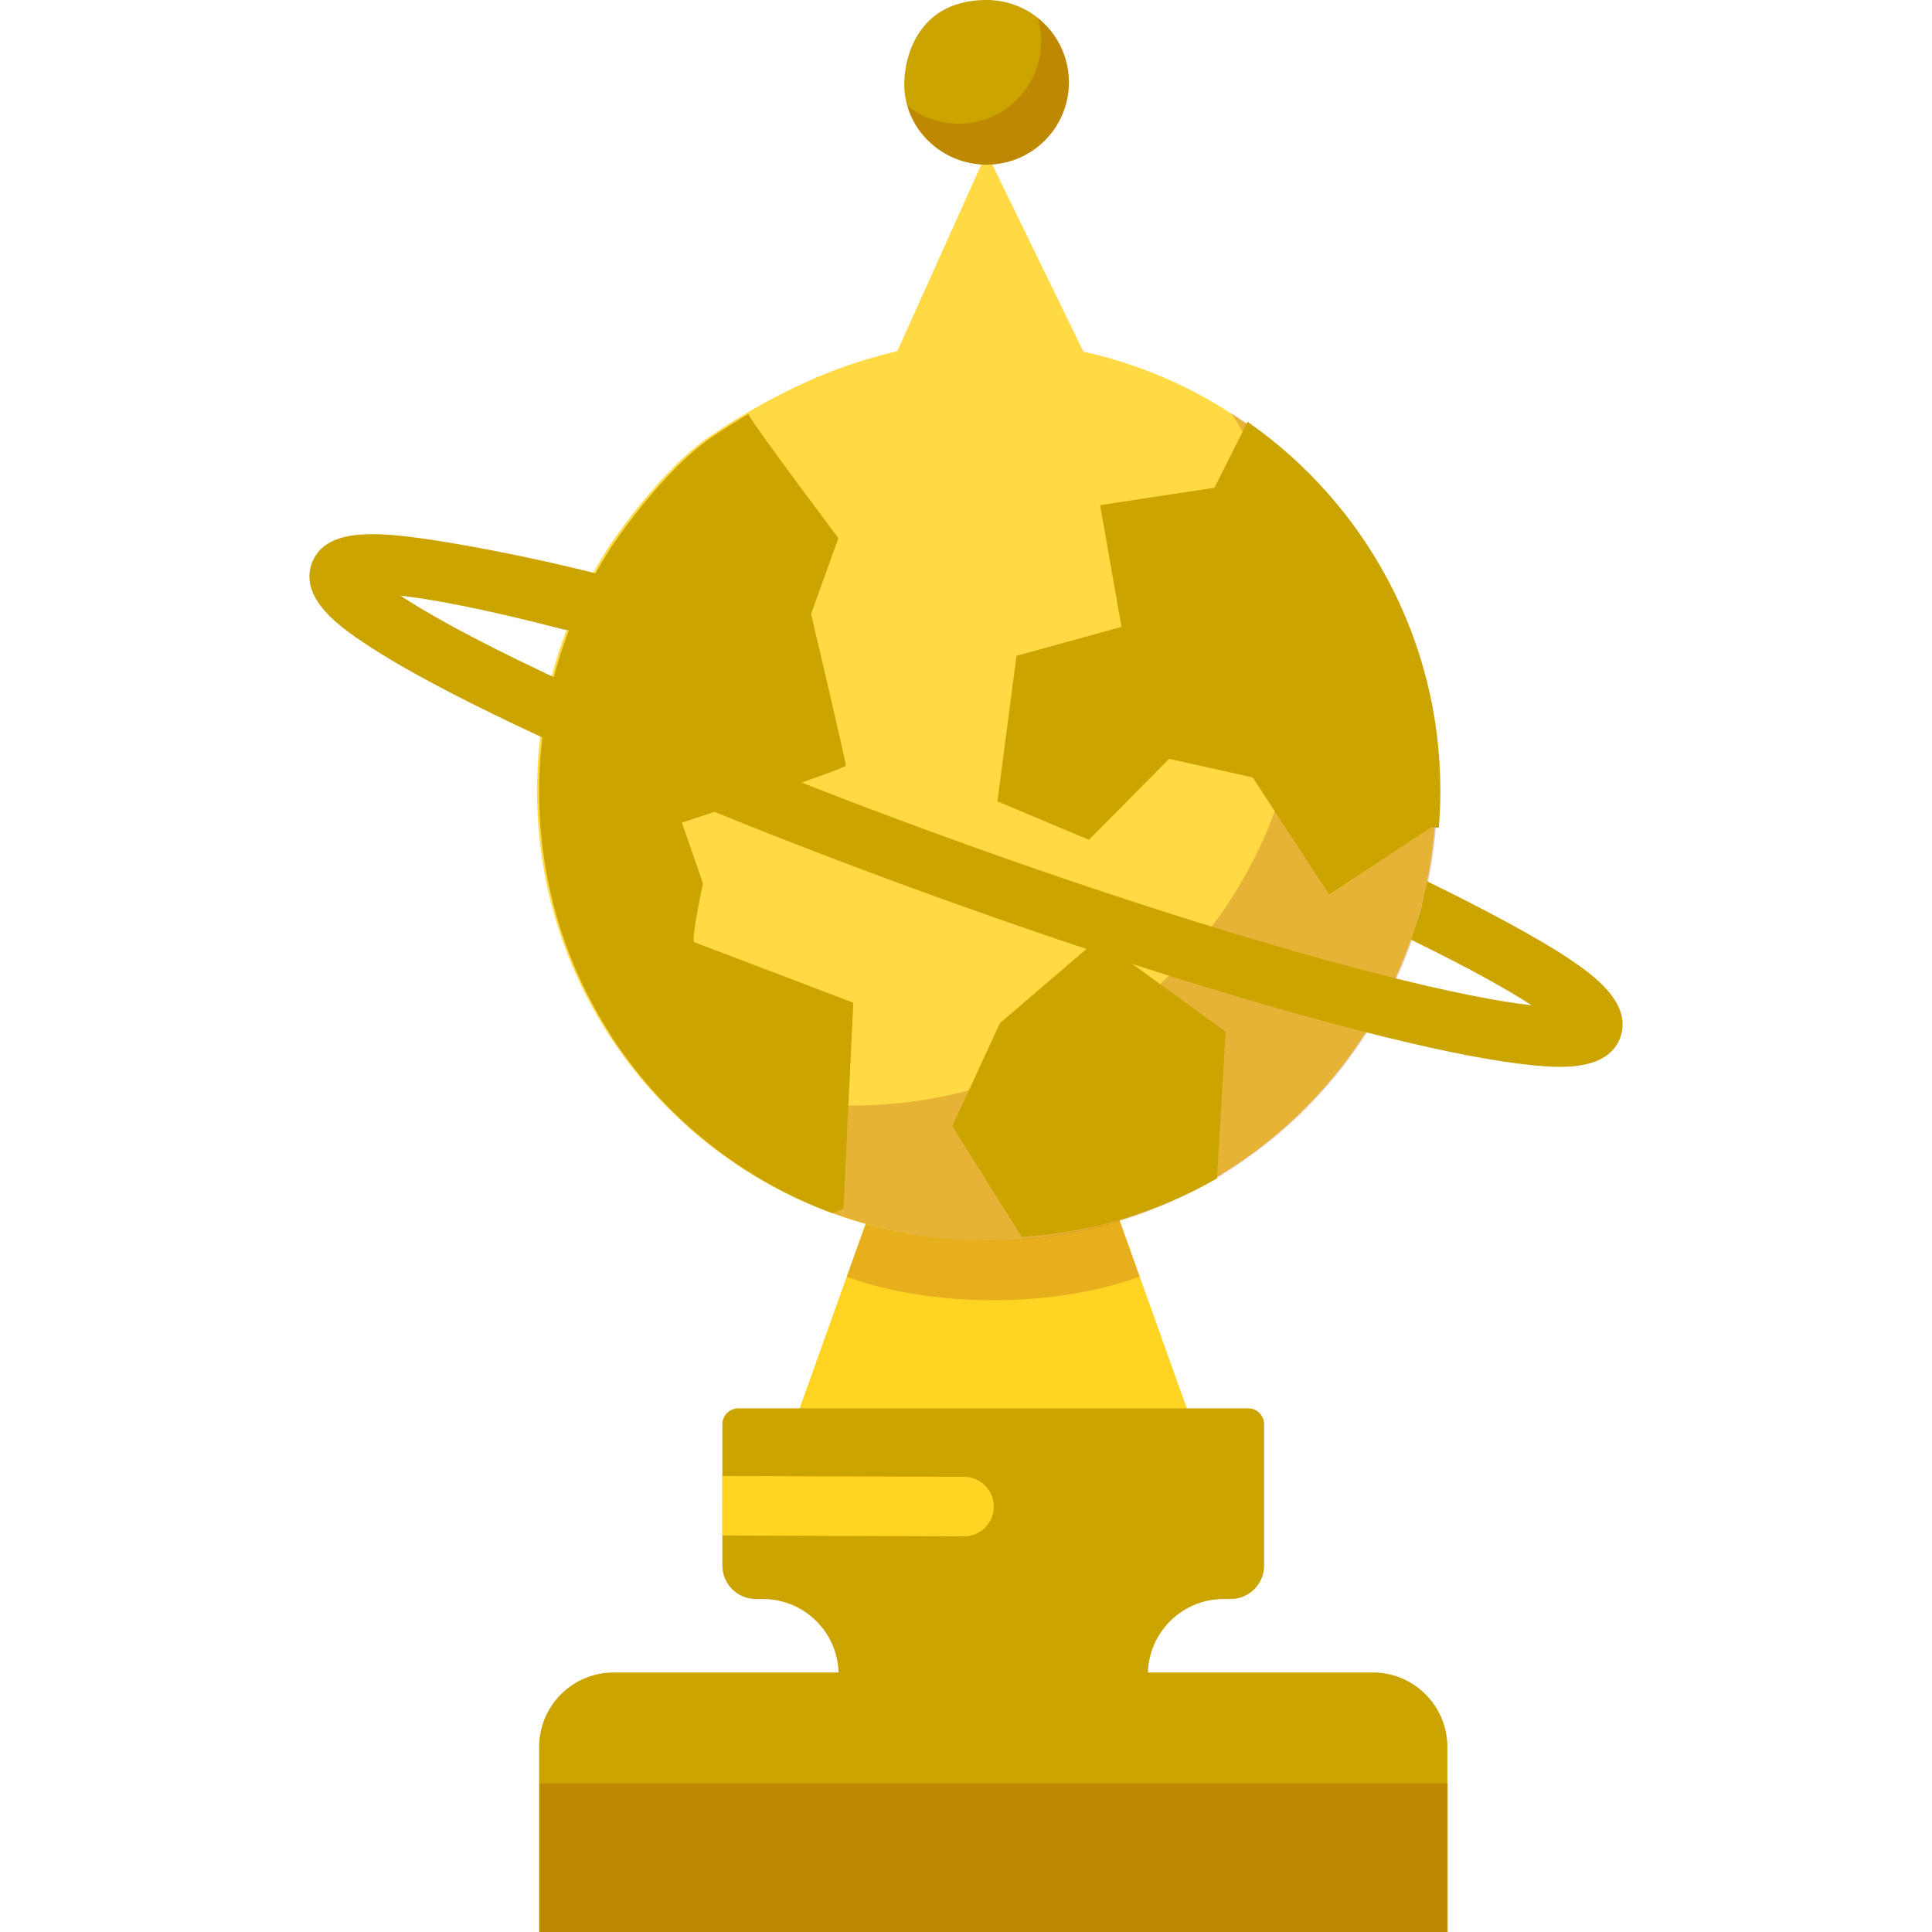
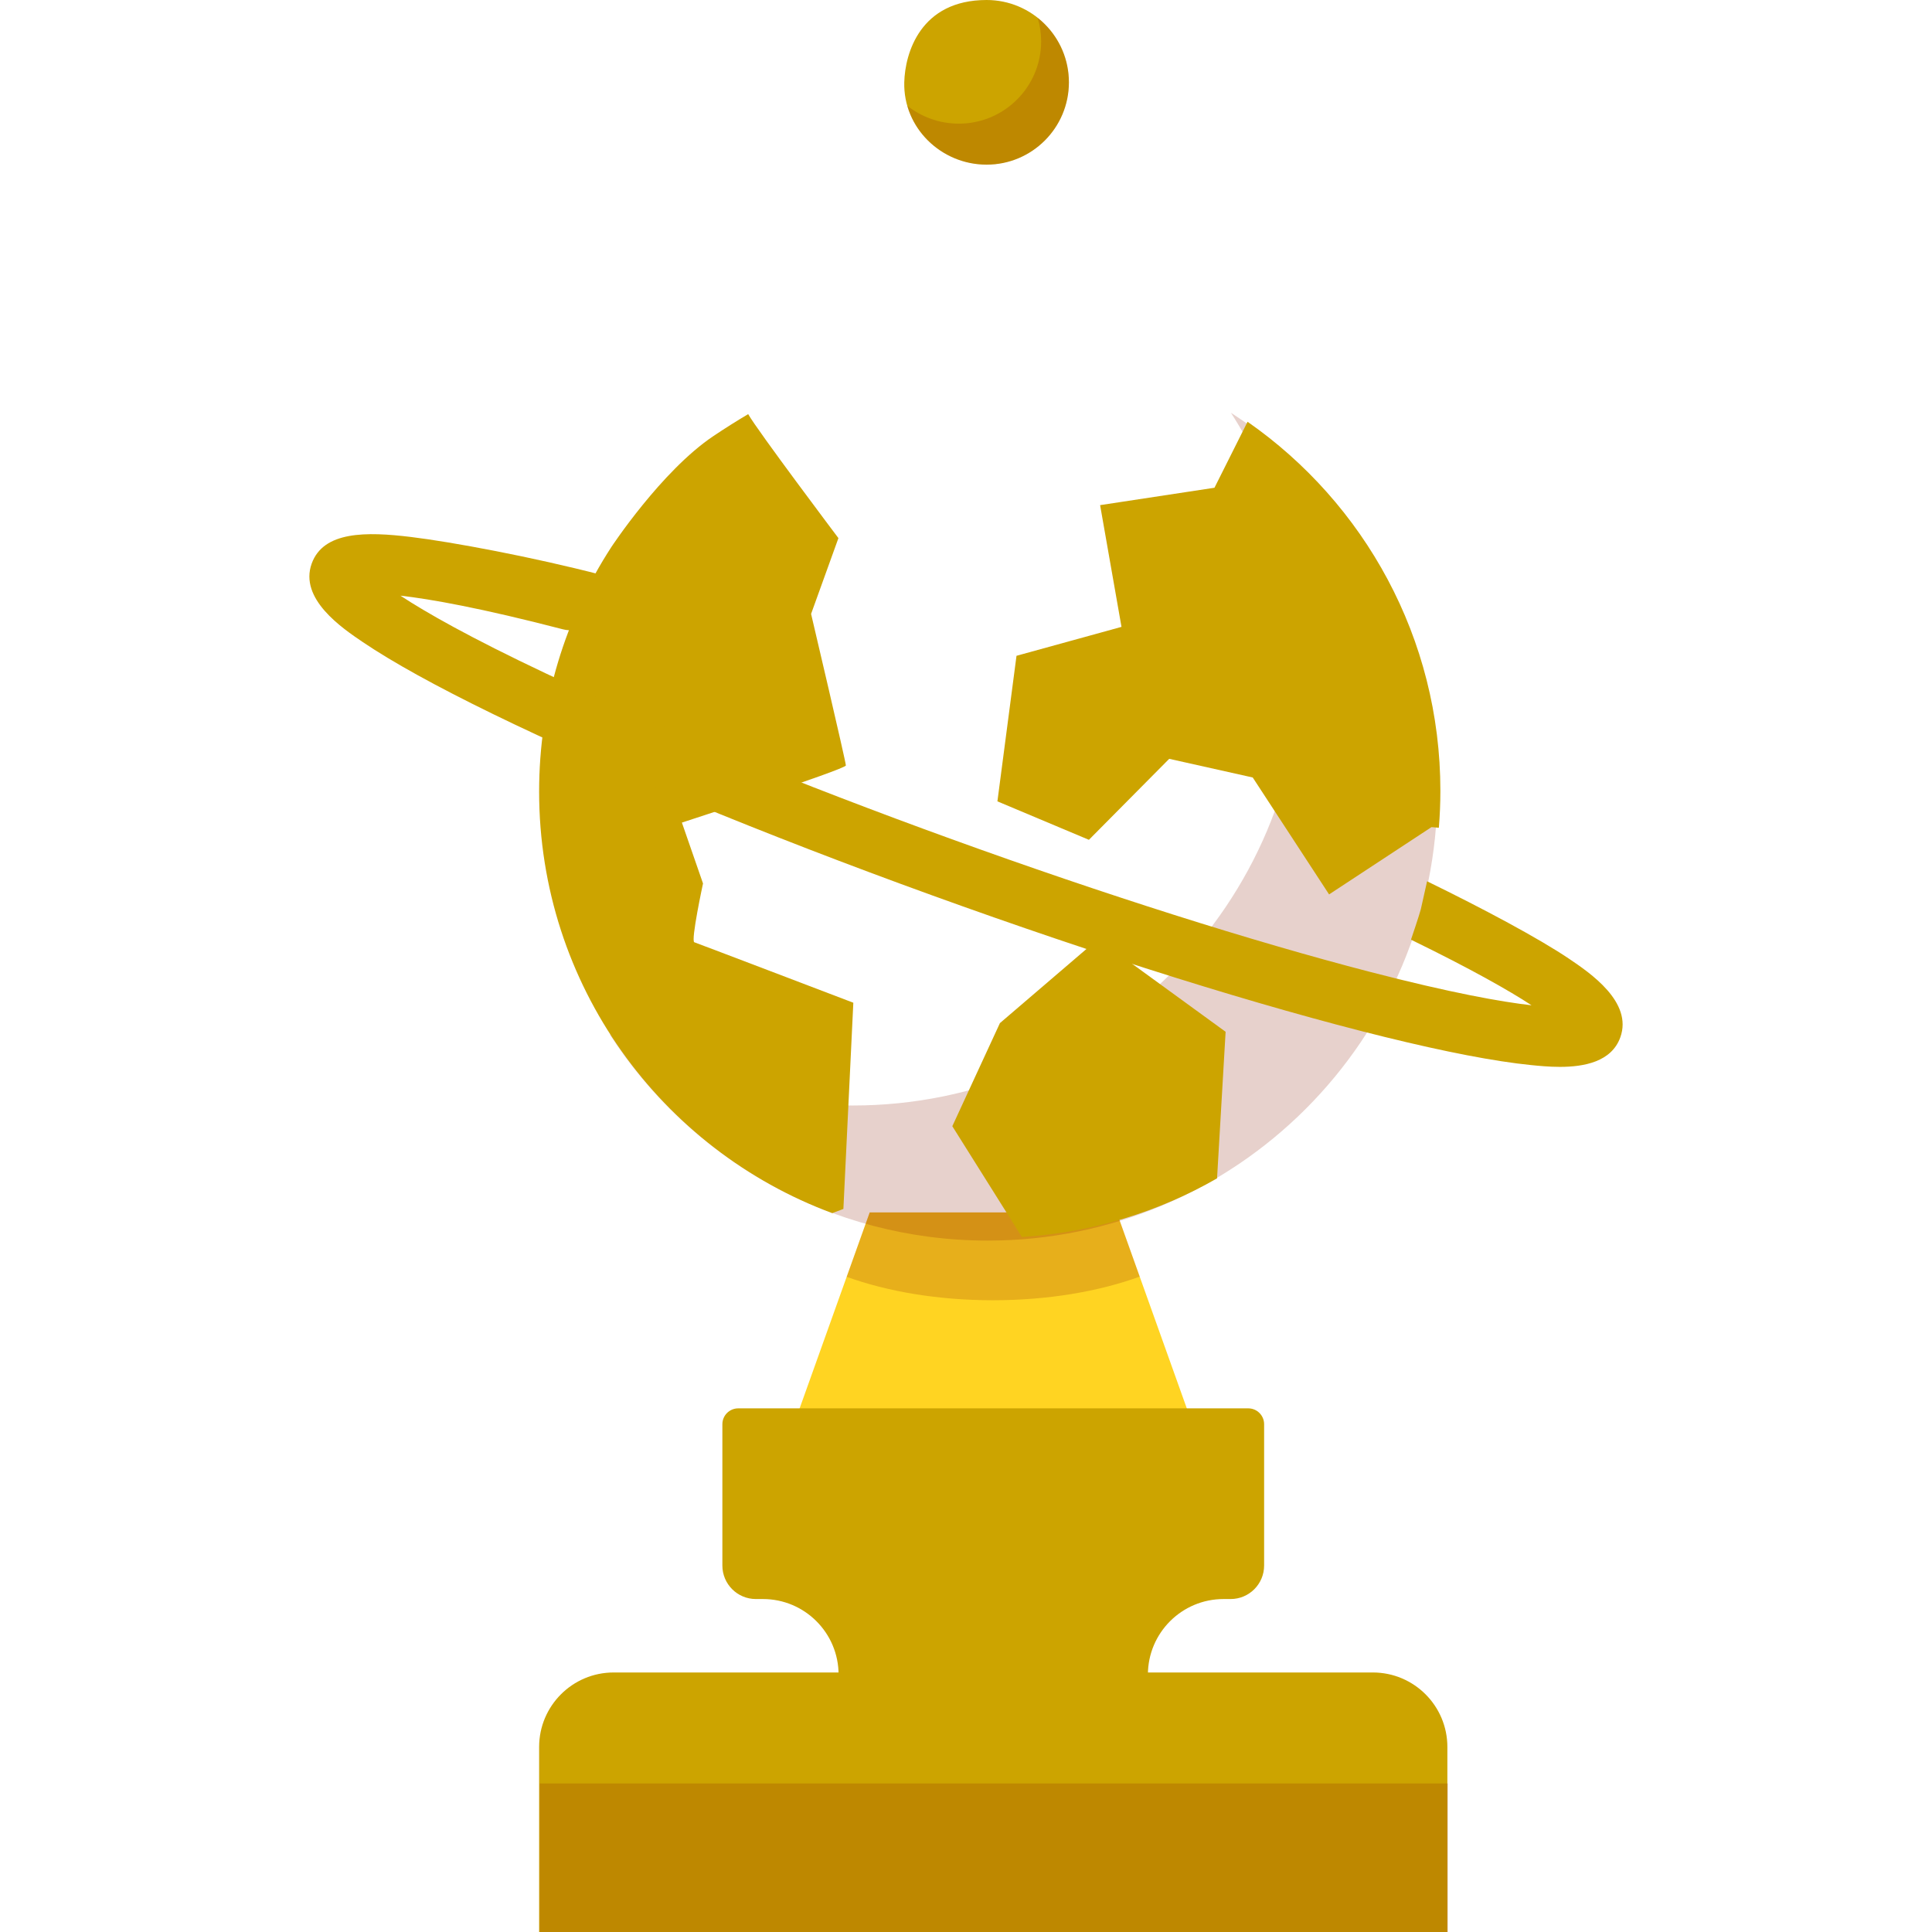
<svg xmlns="http://www.w3.org/2000/svg" version="1.1" id="Layer_1" x="0px" y="0px" viewBox="0 0 512 512" style="enable-background:new 0 0 512 512;" xml:space="preserve">
  <polygon style="fill:#FFD422;" points="295.949,321.308 315.701,376.546 210.725,376.546 230.477,321.308 " />
  <path style="opacity:0.2;fill:#891C00;enable-background:new    ;" d="M224.385,338.372c10.788,3.896,24.206,6.208,38.752,6.208  c14.615,0,28.089-2.334,38.903-6.264l-6.082-17.007h-65.471L224.385,338.372z" />
-   <path style="fill:#FFDA44;" d="M188.457,115.406c21.201-14.221,45.494-24.975,72.999-24.975  c65.803,0,119.147,53.344,119.147,119.147s-53.344,119.147-119.147,119.147s-119.147-53.344-119.147-119.147  c0-23.872,7.021-46.105,19.11-64.746C161.419,144.833,174.72,124.619,188.457,115.406z" />
  <path style="opacity:0.2;fill:#891C00;enable-background:new    ;" d="M326.211,109.387c11.966,18.577,18.912,40.694,18.912,64.435  c0,65.803-53.344,119.147-119.147,119.147c-23.741,0-45.857-6.945-64.435-18.913c21.202,32.914,58.173,54.712,100.235,54.712  c65.803,0,119.147-53.344,119.147-119.147C380.924,167.56,359.125,130.589,326.211,109.387z" />
  <g>
    <path style="fill:#CCA400;" d="M330.614,111.771l-8.767,17.486l-30.306,4.609l5.666,32.261l-27.824,7.667l-5.059,38.573   l24.249,10.193l21.281-21.463l22.132,4.945l20.235,30.986l27.146-17.836l1.946,0.171c0.263-3.227,0.403-6.489,0.403-9.784   C381.716,169.075,361.501,133.299,330.614,111.771z" />
    <path style="fill:#CCA400;" d="M264.991,271.131l-12.618,27.324l18.433,29.353c18.748-1.176,36.322-6.679,51.726-15.535   l2.267-38.838l-33.8-24.582L264.991,271.131z" />
    <path style="fill:#CCA400;" d="M161.983,145.019c-12.089,18.641-19.11,40.873-19.11,64.746c0,51.222,32.325,94.89,77.686,111.729   l2.948-1.112l2.634-54.648c0,0-41.15-15.694-42.139-16.024c-0.988-0.329,2.305-15.581,2.305-15.581l-5.597-16.131   c0,0,43.455-14.156,43.455-15.144c0-0.987-9.218-40.164-9.218-40.164l7.243-20.082c0,0-21.548-28.621-23.915-32.862   c-3.147,1.865-6.232,3.816-9.253,5.843C175.285,124.805,161.983,145.019,161.983,145.019z" />
  </g>
-   <polygon style="fill:#FFDA44;" points="236.826,95.209 261.456,40.503 288.587,96.221 " />
  <g>
    <path style="fill:#CCA400;" d="M142.874,462.974c0-10.908,8.843-19.75,19.75-19.75h201.196c10.908,0,19.75,8.843,19.75,19.75V512   H142.874v-19.744V462.974z" />
    <path style="fill:#CCA400;" d="M330.802,373.229H195.641c-2.322,0-4.204,1.882-4.204,4.204v37.45c0,4.904,3.975,8.879,8.879,8.879   h1.865c11.076,0,20.054,8.978,20.054,20.054l0,0h81.972l0,0c0-11.076,8.978-20.054,20.054-20.054h1.865   c4.904,0,8.879-3.975,8.879-8.879v-37.45C335.006,375.112,333.124,373.229,330.802,373.229z" />
  </g>
-   <path style="fill:#FFD422;" d="M191.436,391.165c0.009,0,0.018,0,0.026,0l64.049,0.211c4.354,0.015,7.871,3.556,7.857,7.908  c-0.015,4.345-3.541,7.858-7.883,7.858c-0.009,0-0.018,0-0.026,0l-64.049-0.211L191.436,391.165z" />
  <g>
    <path style="fill:#CCA400;" d="M378.191,233.549c14.986,7.306,29.753,15.209,37.656,20.551   c5.499,3.717,16.942,11.451,13.547,20.826c-2.338,6.454-9.577,7.808-16.016,7.808c-2.915,0-5.666-0.279-7.724-0.486   c-9.49-0.958-22.511-3.462-38.7-7.446c-32.823-8.076-75.455-21.416-120.044-37.563c-44.59-16.147-85.879-33.197-116.261-48.011   c-14.986-7.307-26.592-13.72-34.494-19.061c-5.499-3.717-16.942-11.451-13.547-20.826c3.117-8.607,14.464-8.474,26.262-7.041   c10.92,1.323,32.179,5.291,50.646,10.083c4.214,1.093,0.384,4.529-0.709,8.743c-1.094,4.214-5.398,6.746-9.611,5.651   c-21.8-5.657-35.098-8.013-43.077-8.92c6.688,4.399,18.36,11.075,38.609,20.641c29.075,13.735,67.27,29.332,107.55,43.919   c40.279,14.587,79.605,27.062,110.734,35.129c21.671,5.616,34.909,7.961,42.865,8.867c-5.858-3.851-16.056-9.636-31.955-17.389   c0,0,2.289-6.724,2.617-8.103C376.864,239.541,378.191,233.549,378.191,233.549z M414.647,273.465h0.011H414.647z" />
    <path style="fill:#CCA400;" d="M261.456,0c12.048,0,21.816,9.768,21.816,21.816s-9.768,21.816-21.816,21.816   c-12.048,0-22.11-9.771-21.816-21.816C239.829,14.105,243.9,0,261.456,0z" />
  </g>
  <g>
    <path style="opacity:0.2;fill:#891C00;enable-background:new    ;" d="M275.002,4.734c0.587,1.973,0.912,4.057,0.912,6.22   c0,12.048-9.768,21.816-21.816,21.816c-5.13,0-9.898-1.776-13.662-4.741c2.585,9.018,11.131,15.602,21.019,15.602   c12.048,0,21.816-9.768,21.816-21.816C283.272,14.891,280.034,8.73,275.002,4.734z" />
    <polygon style="opacity:0.2;fill:#891C00;enable-background:new    ;" points="143.02,472.635 143.02,492.256 143.02,512    383.716,512 383.716,472.635  " />
  </g>
  <g>
</g>
  <g>
</g>
  <g>
</g>
  <g>
</g>
  <g>
</g>
  <g>
</g>
  <g>
</g>
  <g>
</g>
  <g>
</g>
  <g>
</g>
  <g>
</g>
  <g>
</g>
  <g>
</g>
  <g>
</g>
  <g>
</g>
</svg>